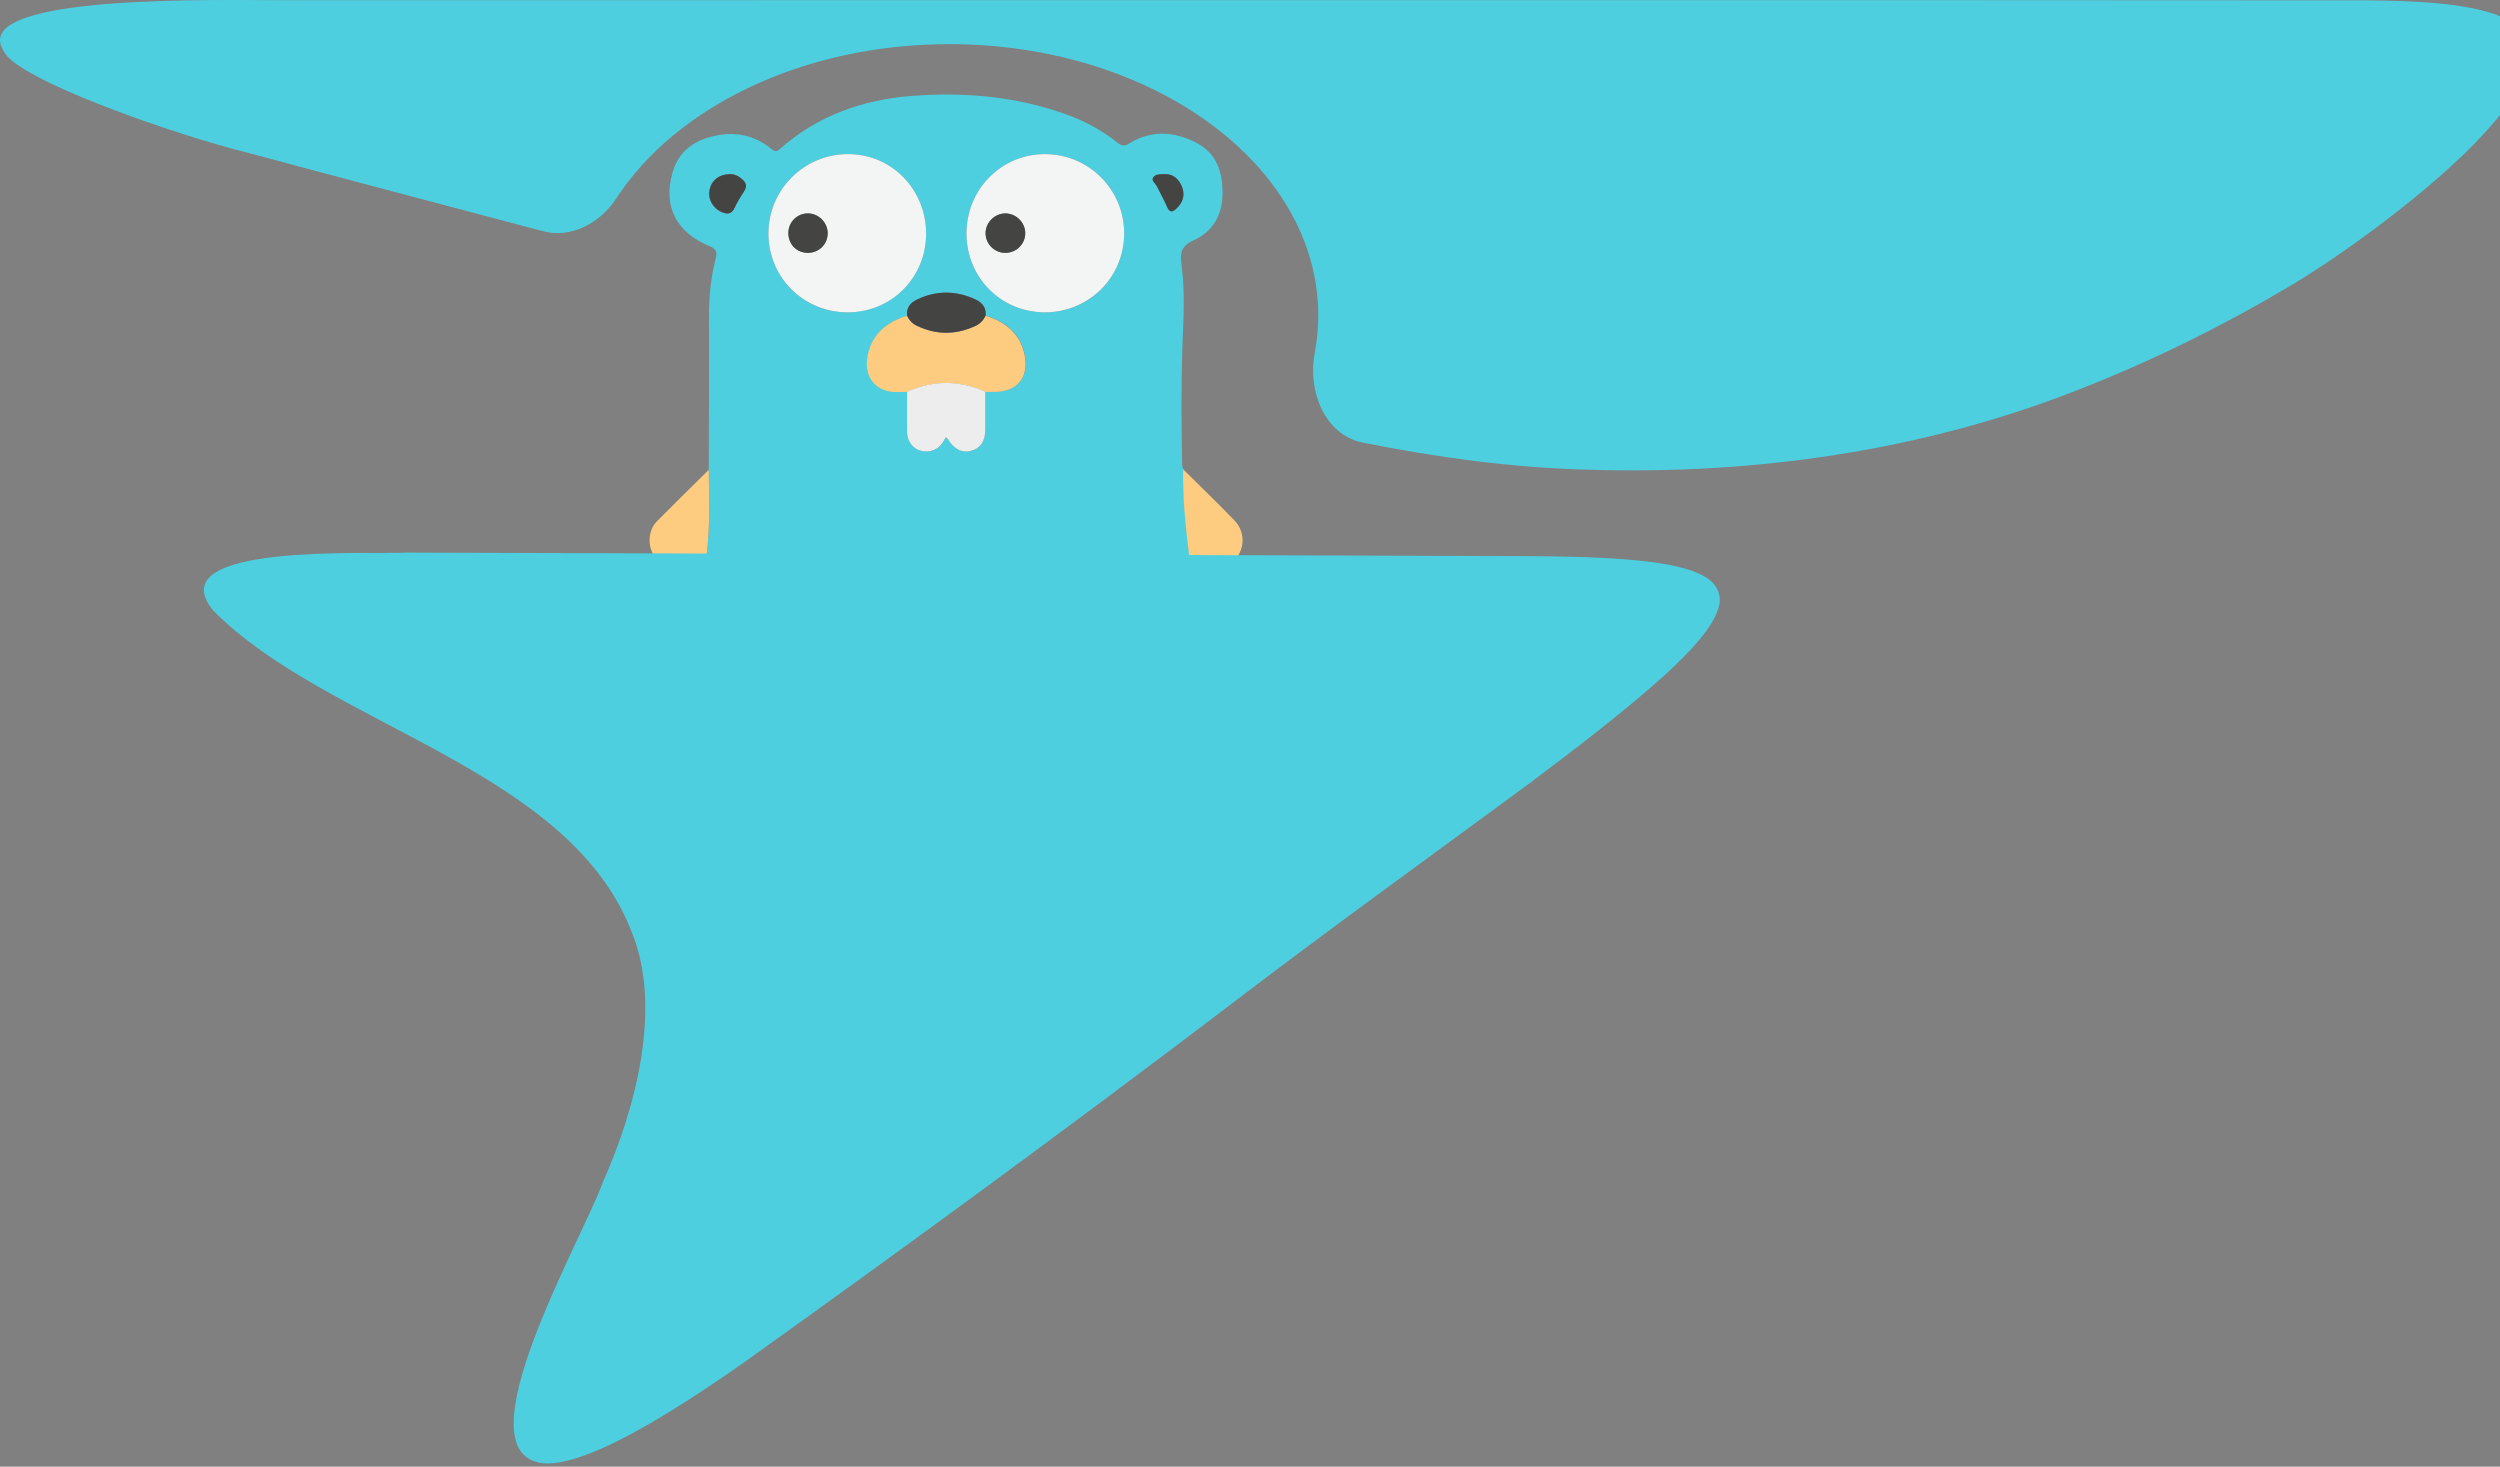
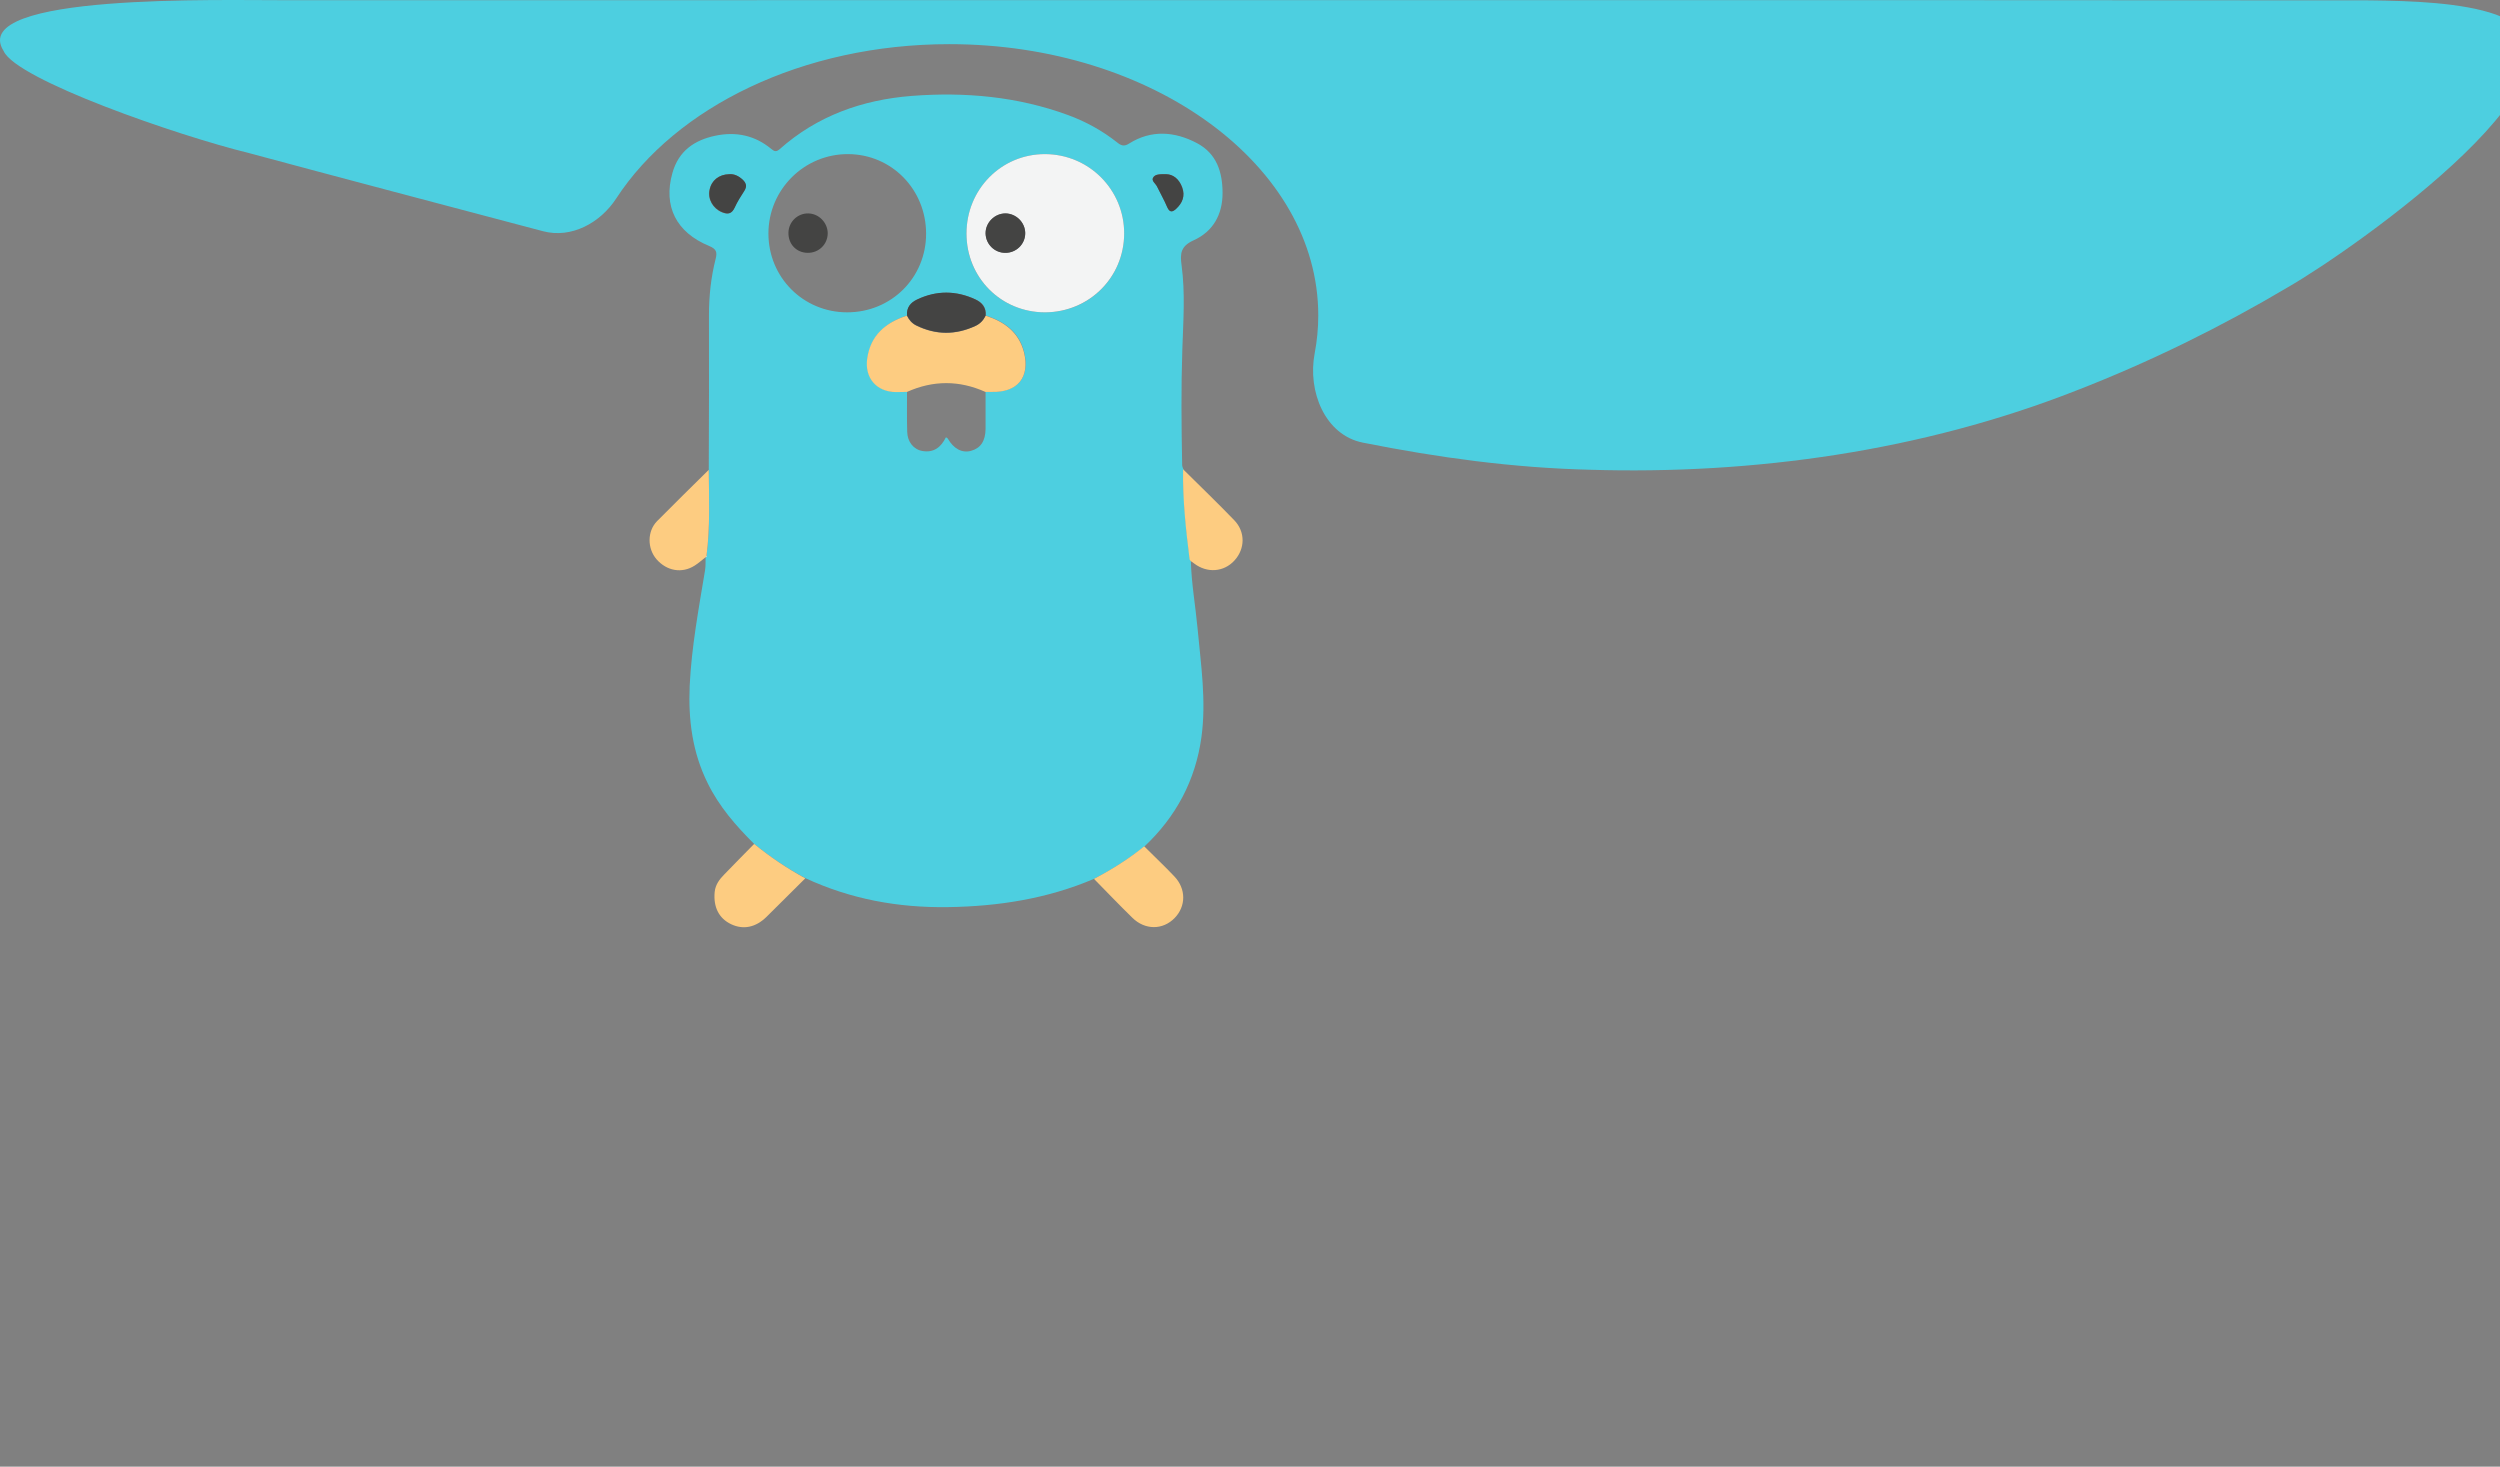
<svg xmlns="http://www.w3.org/2000/svg" width="225" height="132" viewBox="0 0 225 132" fill="none">
  <rect x="0" y="0" width="225" height="132" fill="#808080" stroke="none" />
  <g clip-path="url(#clip0_0_1)">
    <path d="M98.457 79.097C94.255 80.888 89.853 81.574 85.317 81.641C80.831 81.708 76.546 80.921 72.477 79.031C70.843 78.16 69.308 77.123 67.874 75.951C66.223 74.312 64.723 72.588 63.689 70.48C62.321 67.719 61.938 64.807 62.071 61.728C62.238 58.214 62.888 54.767 63.455 51.32C63.522 50.935 63.489 50.55 63.505 50.165L63.489 50.182C63.605 50.165 63.605 50.098 63.589 50.014C63.922 47.454 63.806 44.877 63.789 42.3C63.806 37.648 63.822 32.996 63.806 28.345C63.806 26.638 63.989 24.948 64.406 23.308C64.573 22.672 64.456 22.404 63.822 22.136C60.854 20.915 59.67 18.555 60.52 15.56C61.071 13.602 62.471 12.615 64.389 12.213C66.24 11.828 67.924 12.18 69.392 13.385C69.659 13.602 69.825 13.719 70.159 13.435C73.544 10.423 77.596 8.984 82.048 8.632C86.851 8.264 91.57 8.683 96.123 10.356C97.723 10.942 99.207 11.761 100.541 12.816C100.892 13.1 101.158 13.217 101.625 12.916C103.626 11.661 105.727 11.828 107.729 12.883C109.496 13.82 110.03 15.476 110.03 17.384C110.03 19.342 109.146 20.848 107.445 21.618C106.261 22.153 106.194 22.806 106.344 23.893C106.678 26.387 106.495 28.897 106.411 31.407C106.294 34.887 106.328 38.368 106.395 41.849C106.395 41.982 106.461 42.116 106.511 42.25C106.461 44.978 106.761 47.672 107.095 50.366C107.128 50.416 107.162 50.466 107.195 50.517L107.178 50.5C107.228 52.525 107.595 54.532 107.779 56.541C108.079 59.804 108.579 63.067 108.129 66.346C107.595 70.229 105.844 73.508 102.993 76.186C101.575 77.307 100.058 78.278 98.457 79.097ZM81.632 35.255C81.632 36.46 81.615 37.648 81.648 38.853C81.665 39.757 82.215 40.46 83.032 40.593C84.049 40.761 84.7 40.242 85.133 39.355C85.217 39.405 85.267 39.422 85.3 39.472C85.834 40.393 86.584 40.794 87.385 40.577C88.252 40.343 88.685 39.707 88.702 38.602C88.702 37.481 88.702 36.377 88.702 35.255C88.902 35.255 89.085 35.255 89.285 35.255C91.587 35.322 92.737 33.934 92.17 31.674C91.72 29.884 90.403 28.93 88.719 28.395C88.785 27.692 88.418 27.223 87.818 26.956C86.067 26.136 84.3 26.136 82.549 26.956C81.948 27.24 81.582 27.692 81.648 28.395C79.747 29.014 78.397 30.152 78.08 32.243C77.829 33.984 78.913 35.239 80.664 35.272C80.965 35.272 81.298 35.255 81.632 35.255ZM94.055 28.11C98.023 28.11 101.158 24.981 101.175 21.032C101.192 17.066 97.99 13.87 94.038 13.87C90.119 13.87 86.984 17.049 86.984 21.015C86.968 24.981 90.086 28.11 94.055 28.11ZM83.349 21.032C83.349 17.049 80.248 13.887 76.329 13.87C72.377 13.853 69.158 17.066 69.158 21.015C69.158 24.964 72.293 28.11 76.245 28.11C80.214 28.11 83.349 24.998 83.349 21.032ZM65.64 15.677C64.689 15.694 64.022 16.246 63.839 17.099C63.672 17.919 64.156 18.773 64.956 19.108C65.473 19.325 65.84 19.258 66.09 18.706C66.34 18.187 66.64 17.669 66.957 17.2C67.241 16.782 67.141 16.48 66.807 16.179C66.474 15.811 66.057 15.644 65.64 15.677ZM104.96 15.677C104.393 15.677 103.96 15.66 103.776 15.978C103.61 16.263 103.993 16.497 104.127 16.765C104.427 17.384 104.777 17.986 105.044 18.622C105.261 19.108 105.494 19.108 105.844 18.79C106.428 18.254 106.678 17.618 106.395 16.849C106.111 16.096 105.577 15.694 104.96 15.677Z" fill="#4DCFE0" />
    <path d="M67.874 75.952C69.308 77.123 70.842 78.161 72.477 79.048C71.309 80.202 70.159 81.357 68.992 82.511C68.024 83.465 66.907 83.7 65.806 83.181C64.706 82.662 64.189 81.641 64.322 80.269C64.389 79.617 64.756 79.131 65.189 78.696C66.073 77.776 66.974 76.872 67.874 75.952Z" fill="#FDCC81" />
    <path d="M98.457 79.098C100.058 78.261 101.576 77.307 102.977 76.169C103.877 77.073 104.811 77.943 105.695 78.88C106.762 80.001 106.745 81.574 105.711 82.628C104.644 83.716 103.043 83.716 101.909 82.595C100.742 81.457 99.608 80.269 98.457 79.098Z" fill="#FDCC81" />
    <path d="M63.789 42.284C63.806 44.861 63.922 47.438 63.589 49.998C63.555 50.048 63.522 50.115 63.489 50.165L63.505 50.149C63.172 50.4 62.872 50.684 62.522 50.902C61.371 51.638 60.004 51.387 59.086 50.333C58.253 49.362 58.236 47.823 59.136 46.902C60.67 45.346 62.238 43.823 63.789 42.284Z" fill="#FDCC81" />
    <path d="M107.062 50.349C106.728 47.655 106.428 44.961 106.478 42.233C108.012 43.756 109.58 45.262 111.081 46.818C112.098 47.872 112.064 49.395 111.097 50.449C110.147 51.487 108.646 51.604 107.479 50.717C107.362 50.633 107.262 50.55 107.145 50.483L107.162 50.499C107.128 50.449 107.095 50.399 107.062 50.349Z" fill="#FDCC81" />
    <path d="M94.055 28.111C90.103 28.111 86.984 24.998 86.984 21.016C86.984 17.05 90.103 13.87 94.038 13.87C97.99 13.87 101.192 17.067 101.175 21.032C101.158 24.982 98.007 28.094 94.055 28.111ZM90.469 22.756C91.47 22.756 92.287 21.953 92.27 20.965C92.254 20.012 91.453 19.225 90.503 19.208C89.519 19.192 88.685 20.028 88.702 21.016C88.735 21.986 89.519 22.756 90.469 22.756Z" fill="#F3F4F4" />
-     <path d="M83.35 21.032C83.35 24.998 80.215 28.127 76.263 28.111C72.294 28.094 69.159 24.965 69.159 21.016C69.159 17.067 72.377 13.854 76.33 13.87C80.248 13.87 83.35 17.05 83.35 21.032ZM72.678 22.756C73.678 22.773 74.495 21.986 74.479 20.982C74.479 20.028 73.678 19.225 72.728 19.208C71.76 19.192 70.977 19.945 70.944 20.915C70.927 21.953 71.677 22.739 72.678 22.756Z" fill="#F3F4F4" />
    <path d="M88.703 28.411C90.387 28.947 91.688 29.901 92.154 31.691C92.721 33.95 91.587 35.339 89.269 35.272C89.069 35.272 88.886 35.272 88.686 35.272C86.335 34.218 83.983 34.218 81.632 35.272C81.299 35.272 80.965 35.289 80.632 35.289C78.881 35.272 77.797 34.017 78.047 32.26C78.347 30.168 79.698 29.03 81.615 28.411C81.799 28.796 82.066 29.098 82.449 29.298C84.217 30.168 86.001 30.168 87.769 29.349C88.202 29.131 88.502 28.83 88.703 28.411Z" fill="#FDCC81" />
-     <path d="M81.632 35.256C83.984 34.202 86.335 34.202 88.686 35.256C88.686 36.377 88.686 37.481 88.686 38.602C88.686 39.707 88.253 40.343 87.369 40.577C86.568 40.795 85.818 40.393 85.284 39.473C85.268 39.439 85.201 39.406 85.118 39.355C84.701 40.242 84.034 40.761 83.016 40.594C82.199 40.46 81.649 39.757 81.632 38.853C81.616 37.649 81.632 36.461 81.632 35.256Z" fill="#ECEDEC" />
    <path d="M88.703 28.412C88.503 28.83 88.203 29.148 87.786 29.332C86.002 30.152 84.234 30.152 82.467 29.282C82.083 29.098 81.816 28.78 81.633 28.395C81.566 27.692 81.933 27.24 82.533 26.956C84.284 26.119 86.052 26.136 87.803 26.956C88.386 27.24 88.77 27.692 88.703 28.412Z" fill="#444443" />
    <path d="M65.64 15.677C66.057 15.643 66.474 15.828 66.841 16.162C67.158 16.463 67.258 16.765 66.991 17.183C66.674 17.668 66.357 18.17 66.124 18.689C65.857 19.258 65.507 19.308 64.99 19.091C64.173 18.756 63.689 17.919 63.873 17.083C64.023 16.246 64.707 15.694 65.64 15.677Z" fill="#444443" />
    <path d="M104.961 15.677C105.578 15.693 106.111 16.095 106.395 16.865C106.678 17.634 106.428 18.27 105.844 18.806C105.494 19.124 105.261 19.124 105.044 18.639C104.777 18.003 104.427 17.4 104.127 16.781C103.993 16.513 103.61 16.279 103.777 15.995C103.96 15.66 104.394 15.677 104.961 15.677Z" fill="#444443" />
    <path d="M63.489 50.165C63.523 50.114 63.556 50.047 63.589 49.997C63.606 50.081 63.606 50.165 63.489 50.165Z" fill="#FEFEFE" />
    <path d="M90.469 22.755C89.502 22.755 88.719 21.969 88.702 21.015C88.685 20.044 89.519 19.208 90.503 19.208C91.453 19.224 92.254 20.011 92.27 20.965C92.287 21.952 91.47 22.772 90.469 22.755Z" fill="#444443" />
    <path d="M72.678 22.756C71.66 22.739 70.927 21.952 70.96 20.915C70.993 19.944 71.794 19.191 72.744 19.208C73.695 19.225 74.479 20.028 74.495 20.982C74.495 21.986 73.695 22.772 72.678 22.756Z" fill="#444443" />
  </g>
-   <path d="M154.608 54.875C154.1 56.448 152.366 58.441 149.789 60.791C146.347 63.906 141.764 67.415 137.694 70.468C128.563 77.197 119.328 83.842 110.323 90.734C96.002 101.612 81.476 112.249 66.84 122.702C63.377 125.131 59.276 127.821 55.839 129.563C52.895 131.057 50.502 131.828 48.872 131.692C41.235 130.821 52.429 111.504 54.226 106.474C57.353 99.483 59.532 90.556 56.908 84.031C51.329 69.141 29.428 65.359 19.181 54.938C14.179 48.843 33.21 49.923 36.515 49.735C63.435 49.824 108.951 49.955 137.013 50.049C145.033 50.075 150.978 50.432 153.409 51.89C154.53 52.504 155.064 53.611 154.624 54.843L154.613 54.88L154.608 54.875Z" fill="#4DCFE0" />
  <path d="M0.308 4.56C-2.919 -0.628 20.13 0.039 25.657 0.018C77.684 0.028 169.37 -0.014 213.22 0.033C217.029 0.075 221.581 0.232 224.624 1.308C236.018 5.446 211.895 22.413 205.939 25.833C199.847 29.452 193.446 32.594 186.866 35.148C173.006 40.592 157.851 42.732 143.053 42.276C136.167 42.105 129.489 41.197 122.658 39.837C119.247 39.159 117.668 35.22 118.32 31.804C118.534 30.686 118.644 29.544 118.644 28.384C118.644 14.902 103.776 3.974 85.435 3.974C72.223 3.974 60.812 9.645 55.464 17.856C54.025 20.065 51.425 21.484 48.876 20.81C39.771 18.404 30.392 15.928 22.383 13.77C15.995 12.206 1.492 7.185 0.333 4.603C0.326 4.587 0.319 4.574 0.308 4.56Z" fill="#4DCFE0" />
  <defs>
    <clipPath id="clip0_0_1">
      <rect width="53.361" height="74.933" fill="white" transform="translate(58.47 8.515)" />
    </clipPath>
  </defs>
</svg>